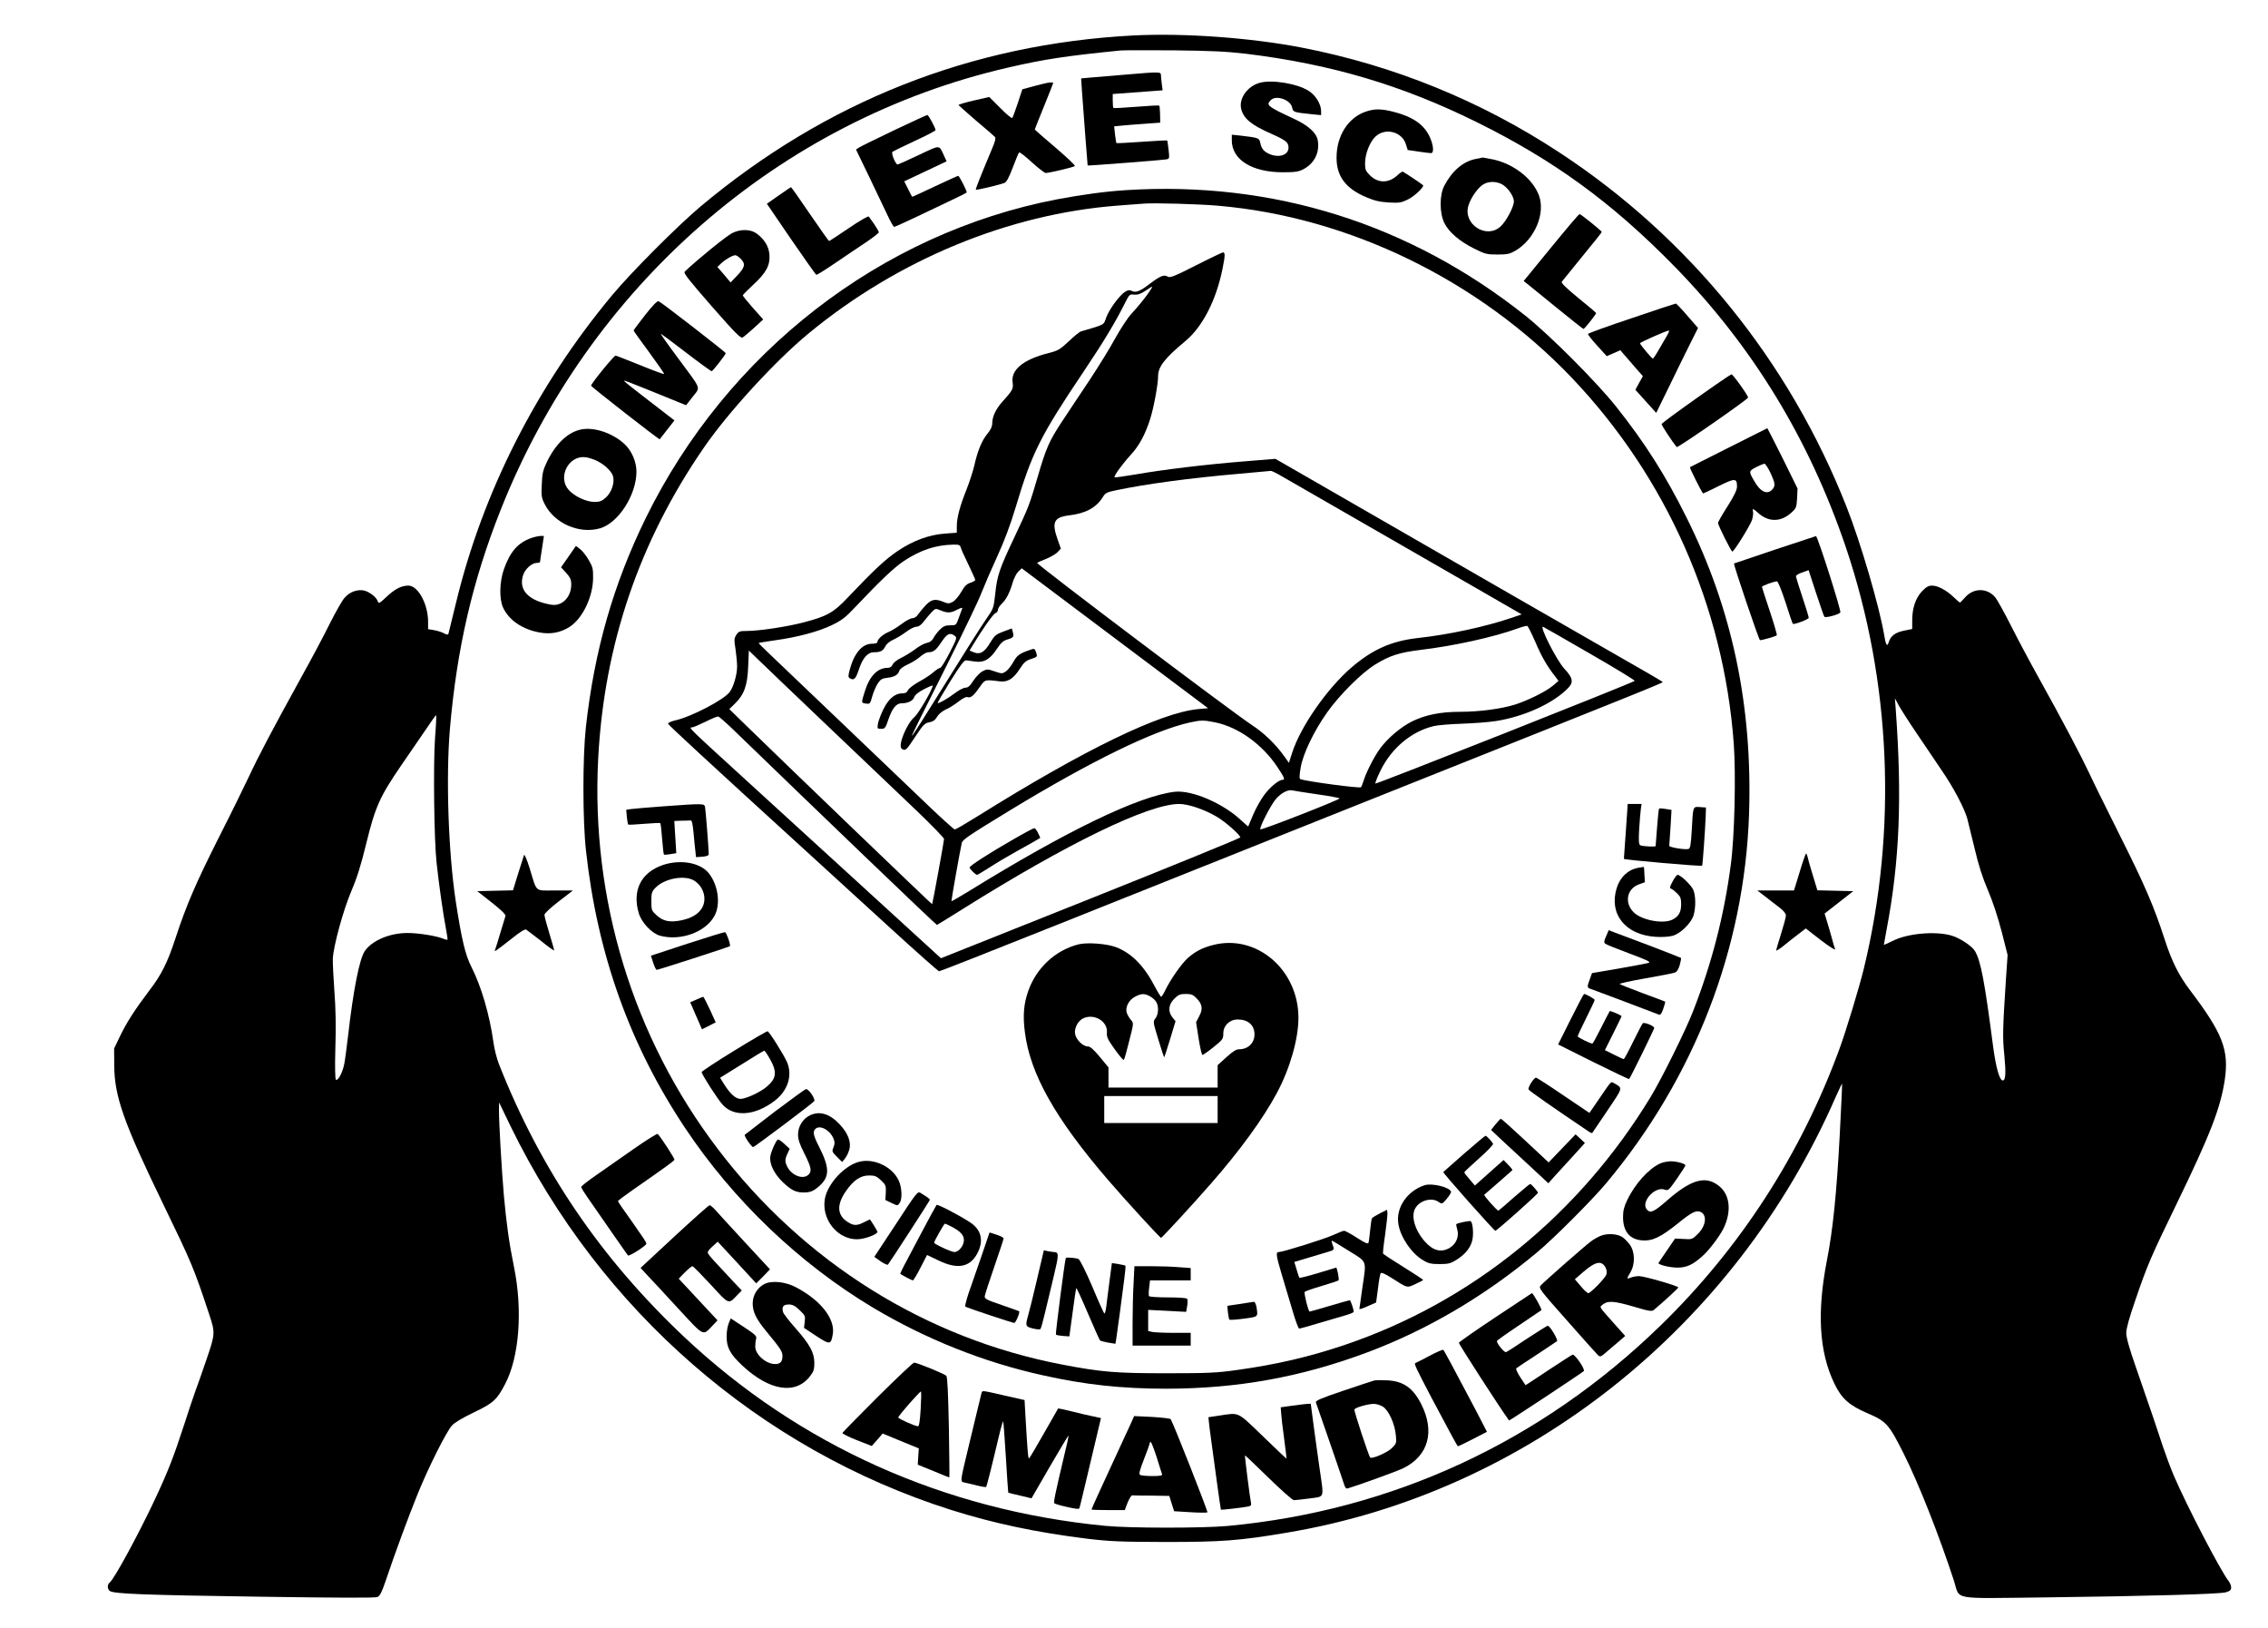
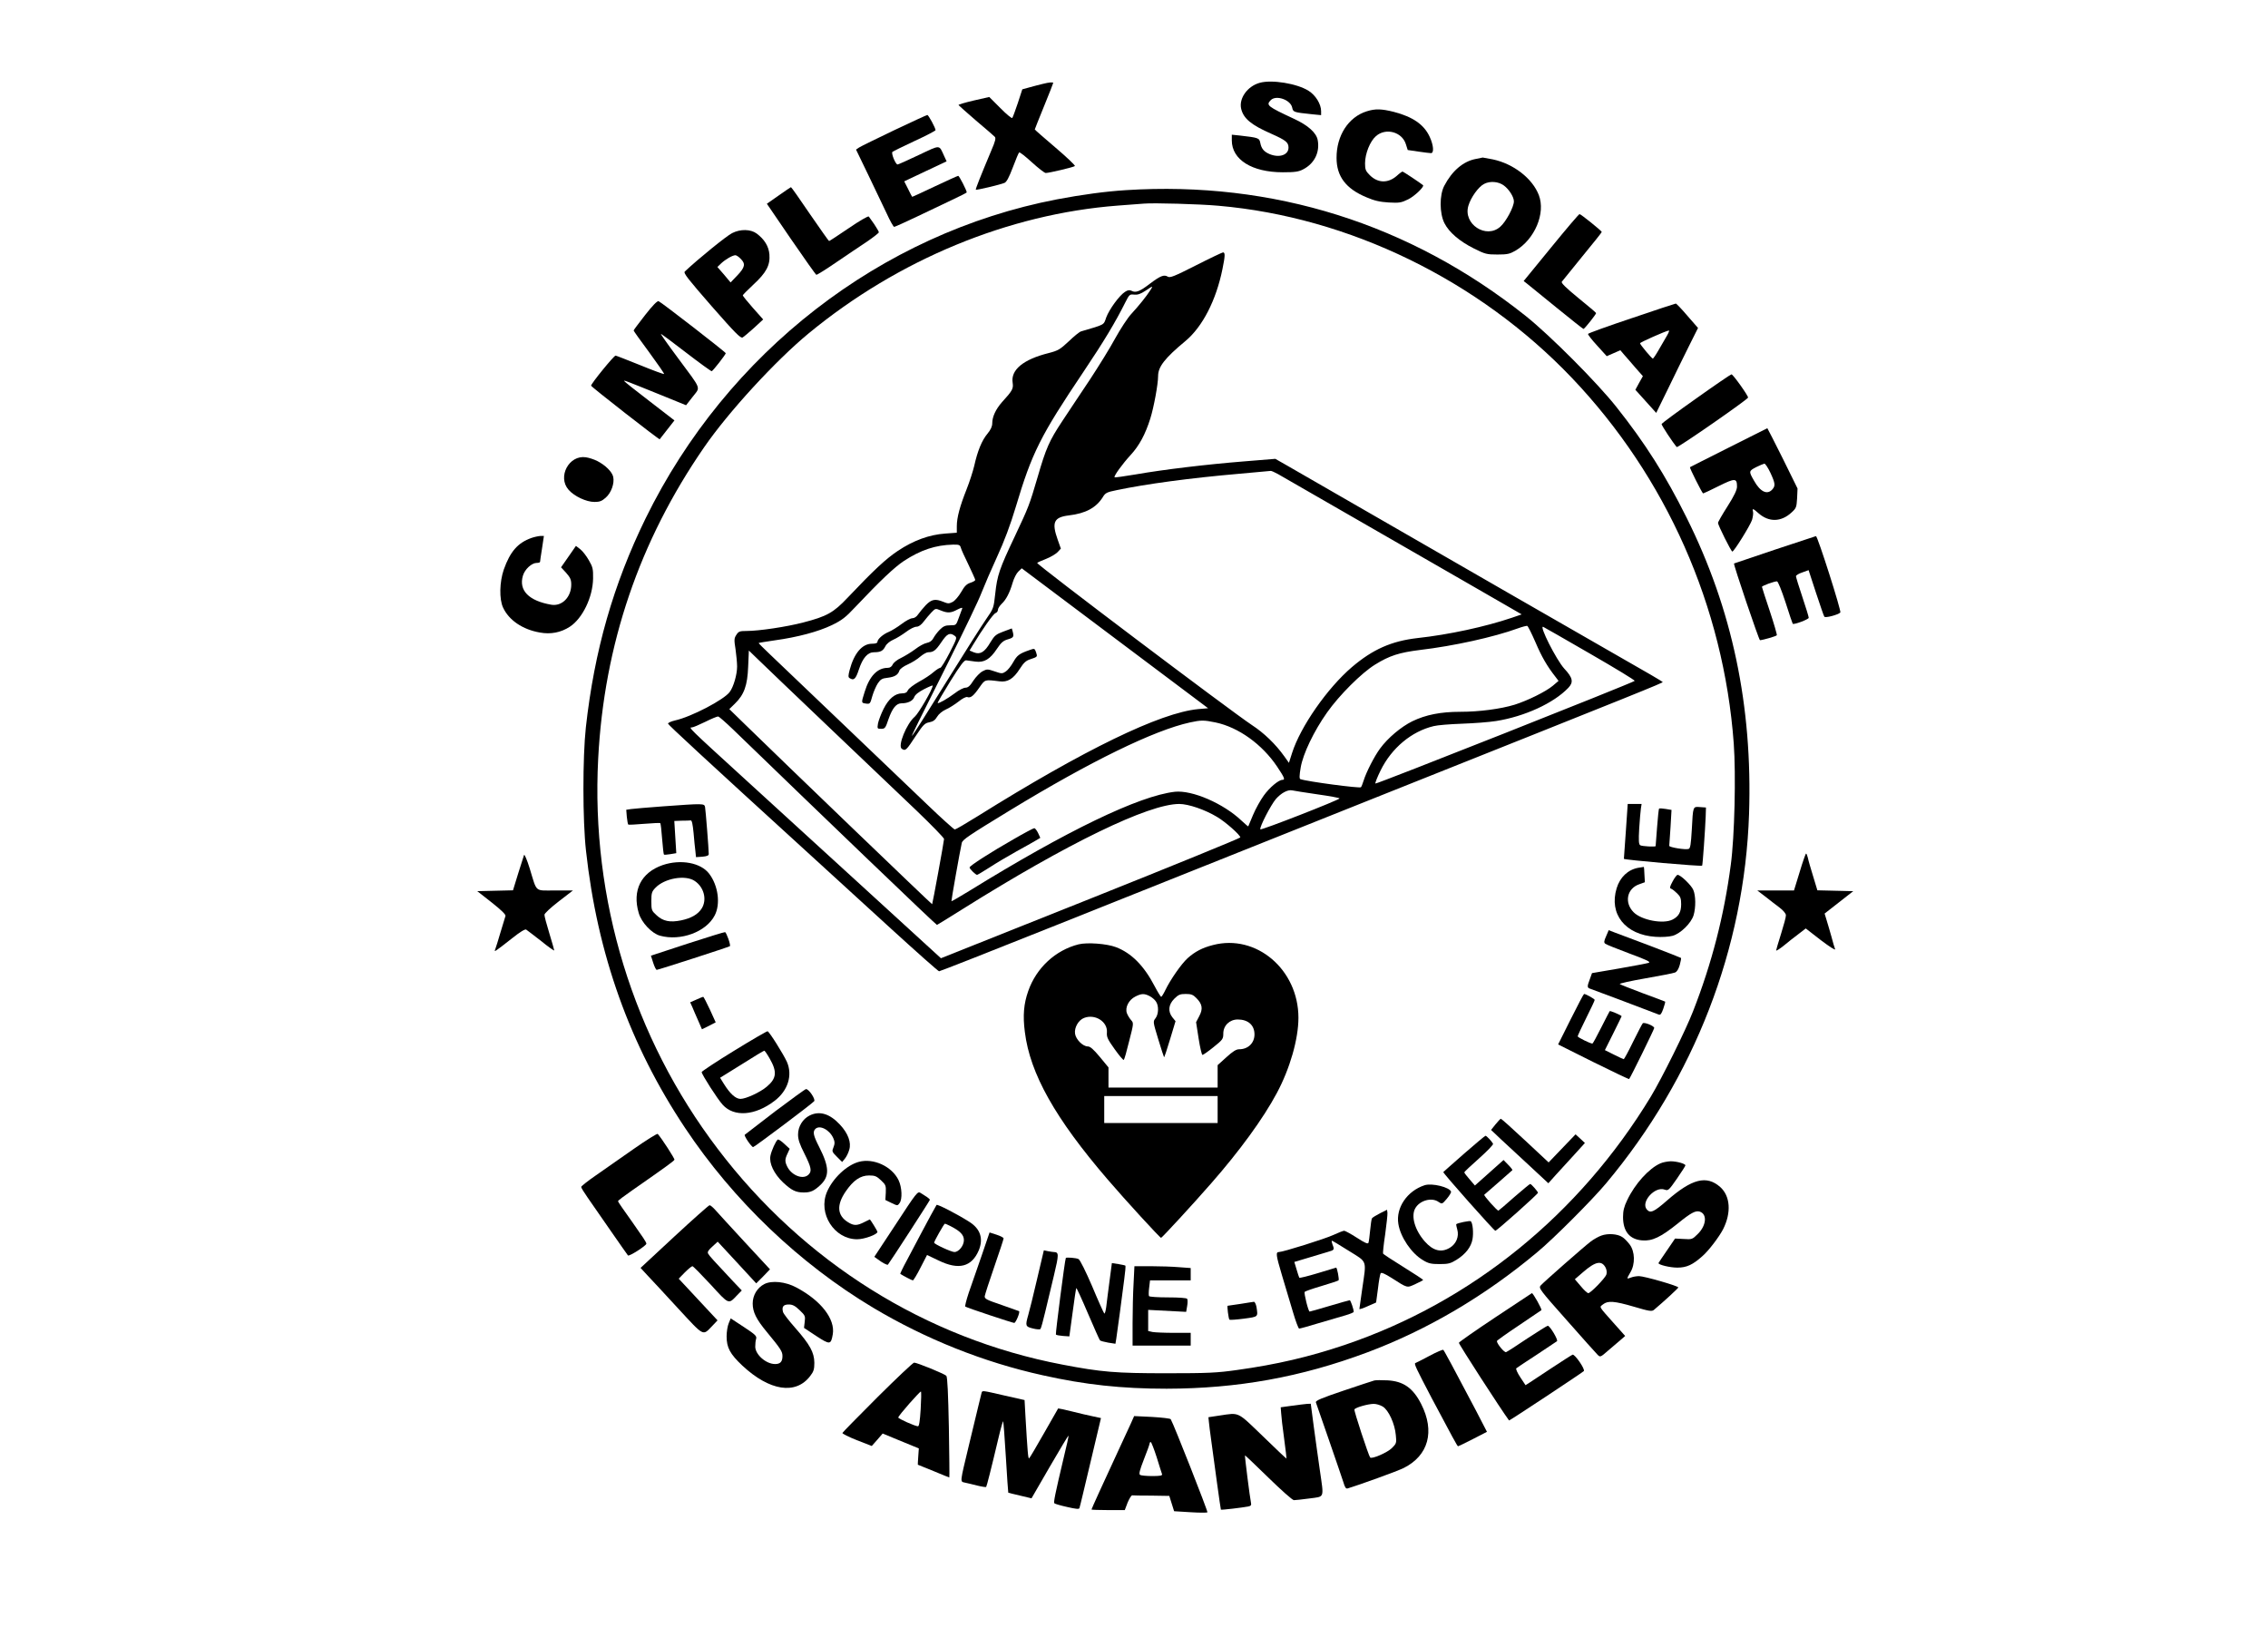
<svg xmlns="http://www.w3.org/2000/svg" version="1.0" width="1600pt" height="1148pt" viewBox="0 0 1600 1148" preserveAspectRatio="xMidYMid meet">
  <g transform="translate(0,1148) scale(0.1,-0.1)" fill="#000000" stroke="none">
-     <path d="M7997 11230 c-1146 -60 -2171 -465 -3057 -1208 -160 -135 -486 -461 -620 -622 -536 -643 -917 -1395 -1105 -2180 -26 -107 -49 -201 -51 -208 -3 -10 -10 -10 -33 2 -16 9 -47 18 -70 22 l-41 7 0 52 c0 125 -71 255 -139 255 -49 0 -96 -24 -155 -80 -49 -46 -55 -49 -61 -31 -9 30 -61 69 -100 77 -47 8 -99 -11 -134 -52 -17 -18 -63 -100 -104 -181 -40 -82 -134 -258 -209 -393 -192 -348 -297 -547 -361 -685 -31 -66 -127 -262 -215 -435 -162 -322 -227 -472 -305 -710 -55 -168 -99 -256 -183 -365 -100 -132 -161 -226 -207 -322 l-42 -88 1 -120 c1 -218 67 -404 349 -985 198 -408 213 -444 321 -770 43 -130 43 -136 -21 -323 -32 -93 -68 -196 -81 -230 -12 -34 -46 -134 -74 -222 -74 -227 -112 -326 -205 -525 -115 -245 -287 -563 -321 -591 -18 -15 -18 -43 0 -59 26 -21 241 -29 1064 -41 550 -8 810 -9 825 -2 17 8 31 35 56 109 68 202 161 454 226 614 74 184 201 438 243 486 17 20 74 54 153 92 140 67 164 89 223 202 99 189 124 517 63 820 -36 176 -54 309 -72 505 -16 181 -35 514 -35 605 l1 55 82 -170 c633 -1297 1757 -2276 3107 -2704 301 -95 599 -158 960 -203 161 -19 232 -22 550 -23 399 0 523 9 860 66 1692 283 3160 1448 3870 3072 24 53 44 96 45 95 2 -2 -6 -163 -16 -358 -22 -416 -49 -677 -90 -885 -72 -369 -56 -648 51 -871 52 -109 106 -156 239 -213 128 -55 147 -76 250 -281 105 -209 248 -570 356 -900 44 -137 -29 -123 630 -116 727 9 1237 23 1287 36 30 9 38 16 38 34 0 13 -8 34 -19 47 -58 75 -295 531 -385 741 -25 59 -59 151 -77 205 -37 113 -88 265 -188 552 -49 139 -71 218 -71 250 0 31 21 108 64 231 84 247 110 306 290 677 240 494 311 679 341 877 31 211 -15 329 -244 631 -80 105 -131 207 -181 363 -74 228 -140 382 -316 732 -95 190 -193 388 -217 441 -52 111 -195 383 -349 659 -60 107 -149 274 -198 371 -49 97 -101 191 -115 207 -56 66 -150 67 -210 1 -19 -21 -36 -39 -38 -39 -2 0 -23 18 -46 40 -52 49 -110 80 -152 80 -24 0 -41 -10 -70 -40 -45 -48 -69 -118 -69 -205 l0 -61 -58 -12 c-61 -12 -94 -37 -107 -79 -11 -39 -21 -25 -33 50 -34 200 -166 652 -265 902 -404 1027 -1110 1899 -2025 2499 -554 364 -1167 614 -1817 740 -360 70 -832 104 -1188 86z m792 -129 c599 -73 1097 -220 1626 -481 549 -271 959 -570 1400 -1021 550 -563 949 -1218 1207 -1979 319 -945 364 -1993 127 -2970 -32 -132 -126 -441 -171 -564 -273 -746 -703 -1410 -1265 -1956 -843 -819 -1891 -1304 -3053 -1412 -175 -16 -697 -16 -865 1 -1135 110 -2155 568 -2965 1329 -590 555 -1016 1181 -1310 1927 -15 38 -33 108 -39 155 -28 197 -85 391 -155 530 -44 87 -69 192 -111 465 -52 343 -70 871 -41 1215 49 566 159 1043 358 1544 625 1578 1966 2748 3578 3119 253 59 414 83 795 121 22 2 191 2 375 1 265 -3 371 -8 509 -24z m4730 -4789 c53 -78 133 -198 179 -265 84 -122 160 -267 181 -342 6 -22 29 -116 51 -208 28 -119 55 -204 94 -295 34 -79 70 -189 97 -292 l42 -165 -12 -175 c-23 -351 -24 -407 -11 -533 12 -124 9 -177 -11 -177 -23 0 -49 92 -69 245 -59 453 -86 597 -127 667 -20 35 -104 91 -163 109 -112 34 -312 17 -416 -36 -35 -17 -64 -30 -64 -29 0 2 9 49 19 106 92 483 110 931 65 1553 l-6 80 27 -50 c15 -27 70 -114 124 -193z m-10450 -38 c-13 -181 -7 -720 11 -879 15 -143 47 -367 65 -459 8 -44 14 -81 12 -83 -3 -2 -17 1 -33 8 -52 20 -174 39 -249 39 -126 0 -251 -53 -302 -128 -38 -58 -81 -276 -118 -602 -9 -74 -20 -161 -26 -192 -12 -62 -44 -122 -59 -113 -6 4 -8 87 -4 228 5 149 2 280 -7 397 -7 96 -12 199 -11 229 4 89 75 348 132 480 38 89 67 180 105 337 63 256 95 326 244 544 55 80 133 193 173 252 39 59 73 106 75 104 2 -2 -1 -75 -8 -162z" />
-     <path d="M7955 10955 c-82 -7 -190 -16 -239 -20 l-89 -8 6 -91 c12 -168 39 -521 40 -523 3 -3 529 38 555 43 22 4 23 7 16 67 -4 34 -8 64 -10 66 -2 2 -82 -2 -179 -9 -96 -7 -177 -11 -179 -9 -2 2 -6 30 -10 61 l-6 57 52 5 c29 3 103 9 163 13 l110 8 -1 58 c-1 32 -3 60 -6 62 -2 3 -75 -1 -161 -8 -87 -7 -160 -11 -162 -8 -3 2 -5 25 -5 51 l0 47 176 13 176 13 -6 45 c-3 25 -6 53 -6 63 0 23 -12 23 -235 4z" />
    <path d="M8887 10896 c-87 -24 -148 -110 -131 -183 16 -69 72 -115 214 -177 101 -45 120 -60 120 -97 0 -52 -64 -74 -133 -46 -40 17 -58 38 -66 79 -7 35 -12 37 -143 52 l-58 6 0 -40 c0 -136 142 -225 360 -225 87 0 112 4 144 21 79 41 118 120 102 206 -9 51 -68 104 -165 149 -191 89 -201 97 -166 133 38 38 140 2 151 -53 7 -32 9 -33 142 -47 l62 -6 0 28 c0 50 -39 113 -89 144 -81 51 -259 80 -344 56z" />
    <path d="M7355 10888 c-22 -5 -63 -16 -92 -24 l-51 -14 -32 -98 c-18 -53 -35 -100 -39 -104 -4 -4 -42 27 -84 70 l-78 78 -110 -25 c-60 -14 -108 -28 -107 -32 2 -3 57 -52 123 -109 66 -56 126 -107 132 -114 10 -9 6 -29 -23 -96 -78 -186 -113 -274 -110 -278 5 -4 170 35 202 48 15 6 32 38 59 109 21 56 41 104 45 106 5 3 45 -29 90 -70 45 -41 89 -75 97 -75 25 0 197 41 206 49 4 4 -58 63 -138 131 -80 68 -145 125 -145 127 0 2 29 75 65 163 36 88 65 162 65 165 0 7 -28 5 -75 -7z" />
    <path d="M9642 10695 c-129 -40 -214 -171 -213 -329 0 -130 66 -217 210 -277 58 -25 95 -33 158 -37 74 -4 88 -2 137 22 45 22 116 90 105 100 -19 16 -139 96 -145 96 -3 0 -22 -13 -40 -30 -62 -54 -134 -52 -191 5 -29 29 -33 40 -33 83 0 68 35 156 77 192 69 61 184 30 211 -57 l13 -41 75 -11 c41 -6 81 -11 89 -11 23 0 18 57 -9 115 -40 87 -119 141 -253 176 -88 22 -131 23 -191 4z" />
    <path d="M6309 10562 c-125 -60 -236 -114 -248 -122 l-22 -15 87 -180 c47 -99 106 -222 130 -272 23 -51 47 -93 52 -93 5 0 76 32 158 71 82 39 195 93 252 120 56 26 102 50 102 52 0 14 -53 117 -60 117 -4 0 -79 -34 -166 -75 -86 -41 -158 -74 -159 -73 -2 2 -15 27 -29 56 l-27 53 150 71 149 70 -17 37 c-38 82 -22 82 -179 8 -78 -37 -145 -67 -150 -67 -14 0 -47 80 -36 89 5 4 75 39 157 77 81 37 147 72 147 76 0 15 -50 108 -58 107 -4 0 -109 -48 -233 -107z" />
    <path d="M10411 10359 c-89 -17 -167 -84 -222 -189 -35 -66 -34 -195 1 -264 33 -65 107 -128 209 -179 78 -39 90 -42 165 -42 70 0 87 4 127 27 136 80 214 264 165 392 -45 117 -178 221 -325 252 -36 7 -68 13 -71 13 -3 -1 -25 -5 -49 -10z m198 -187 c37 -27 71 -81 71 -112 0 -40 -56 -144 -96 -179 -100 -89 -264 19 -225 148 17 58 71 134 111 154 42 22 101 17 139 -11z" />
    <path d="M5493 10101 l-83 -58 170 -249 c94 -137 174 -250 179 -252 5 -1 68 38 142 89 74 50 171 116 217 146 45 31 82 60 82 65 0 5 -15 30 -32 56 -18 25 -36 50 -39 55 -4 5 -67 -31 -141 -82 -74 -50 -136 -91 -139 -91 -3 0 -63 86 -135 190 -71 105 -131 190 -134 190 -3 -1 -42 -27 -87 -59z" />
    <path d="M7943 10139 c-143 -9 -307 -31 -487 -65 -1243 -239 -2327 -1079 -2901 -2249 -228 -466 -362 -933 -422 -1475 -23 -212 -23 -656 1 -870 80 -729 309 -1370 699 -1955 341 -512 807 -957 1327 -1268 369 -220 778 -384 1195 -476 299 -67 559 -95 875 -95 500 1 947 81 1415 256 425 159 831 398 1200 707 116 96 389 370 486 486 623 744 976 1657 1008 2604 25 761 -118 1444 -441 2091 -147 296 -293 526 -495 780 -136 172 -467 504 -640 642 -817 650 -1782 953 -2820 887z m652 -110 c923 -80 1837 -525 2494 -1214 666 -699 1071 -1612 1142 -2578 16 -218 6 -660 -21 -857 -47 -356 -133 -692 -266 -1032 -51 -132 -220 -473 -298 -602 -504 -831 -1263 -1447 -2156 -1750 -255 -86 -483 -139 -763 -178 -141 -20 -205 -23 -497 -23 -359 0 -459 8 -735 61 -965 184 -1826 723 -2432 1522 -597 785 -895 1759 -843 2752 42 804 290 1533 747 2195 172 250 505 612 738 804 631 520 1410 842 2180 901 77 6 160 12 185 14 69 6 391 -3 525 -15z" />
    <path d="M8436 9608 c-154 -78 -182 -89 -198 -79 -26 16 -52 6 -126 -50 -70 -54 -100 -66 -129 -50 -15 7 -26 6 -46 -7 -40 -25 -112 -124 -133 -181 -19 -55 -7 -48 -177 -98 -10 -2 -50 -34 -87 -70 -62 -58 -76 -66 -142 -83 -180 -45 -269 -119 -254 -210 6 -41 -1 -55 -76 -137 -43 -49 -68 -102 -68 -148 0 -23 -11 -46 -34 -74 -39 -46 -70 -122 -93 -226 -9 -38 -33 -113 -54 -166 -47 -118 -69 -199 -69 -260 l0 -46 -82 -6 c-112 -8 -223 -48 -334 -122 -85 -57 -167 -133 -354 -330 -100 -106 -147 -132 -313 -175 -119 -31 -313 -60 -401 -60 -47 0 -56 -3 -71 -27 -16 -24 -17 -35 -6 -102 6 -42 11 -97 11 -122 0 -56 -25 -143 -52 -179 -40 -55 -272 -176 -386 -201 -29 -7 -51 -17 -49 -23 3 -10 267 -254 982 -906 143 -130 408 -373 589 -538 182 -166 335 -302 341 -302 7 0 385 149 841 331 456 182 1477 590 2269 906 1864 743 1995 796 1995 803 -1 3 -132 80 -293 171 -161 92 -512 294 -782 449 -753 434 -1491 859 -1579 909 l-79 45 -221 -18 c-262 -21 -565 -57 -765 -92 -79 -13 -146 -23 -148 -20 -8 7 56 95 114 158 60 65 103 145 138 256 25 80 55 242 55 300 0 65 47 126 193 247 120 100 216 286 261 507 19 93 20 118 4 118 -7 -1 -94 -42 -192 -92z m-321 -175 c-26 -41 -82 -111 -135 -168 -25 -27 -76 -105 -113 -172 -36 -67 -117 -197 -178 -290 -62 -92 -149 -224 -195 -293 -92 -139 -115 -191 -174 -395 -58 -197 -62 -208 -161 -418 -109 -230 -124 -274 -138 -405 -11 -101 -12 -104 -65 -180 -29 -42 -139 -214 -243 -382 -190 -305 -268 -429 -279 -439 -8 -8 42 93 264 535 105 210 207 422 226 473 20 51 69 165 110 254 51 111 93 222 132 352 114 382 173 500 479 955 143 213 224 348 293 486 29 58 32 60 64 56 24 -2 45 5 78 27 56 37 56 37 35 4z m900 -1296 c187 -108 1100 -633 1290 -742 132 -76 283 -163 335 -193 l95 -55 -70 -24 c-186 -63 -444 -119 -665 -143 -183 -21 -315 -79 -463 -205 -173 -148 -363 -420 -422 -606 l-22 -69 -32 45 c-62 87 -144 166 -230 222 -152 101 -1523 1135 -1514 1143 4 4 33 17 64 29 31 12 67 34 80 47 l23 25 -22 62 c-44 123 -28 159 78 172 119 14 193 54 240 129 18 30 28 35 97 49 209 44 521 86 868 116 116 10 215 19 220 20 6 0 28 -10 50 -22z m-2237 -519 c3 -12 27 -66 54 -120 26 -55 48 -103 48 -108 0 -5 -15 -14 -34 -20 -26 -8 -42 -24 -65 -65 -18 -31 -44 -61 -60 -70 -26 -13 -33 -13 -65 0 -58 24 -84 19 -125 -23 -20 -21 -44 -51 -54 -65 -10 -16 -27 -27 -40 -27 -13 0 -47 -18 -77 -41 -29 -22 -70 -47 -89 -55 -42 -17 -81 -52 -81 -71 0 -8 -13 -13 -39 -13 -69 0 -126 -68 -157 -185 -10 -38 -11 -51 -1 -57 31 -20 44 -7 66 60 27 82 62 122 107 122 46 0 63 9 80 42 9 18 32 36 57 47 23 10 63 35 90 55 26 20 58 36 72 36 16 0 33 12 52 37 15 20 40 49 55 65 27 28 28 28 64 13 49 -20 72 -19 118 6 26 13 37 16 34 7 -3 -7 -14 -37 -24 -65 -19 -53 -19 -53 -61 -53 -33 0 -48 -6 -73 -31 -17 -17 -37 -44 -45 -59 -9 -18 -25 -30 -46 -34 -18 -3 -55 -23 -83 -45 -28 -21 -73 -48 -99 -61 -27 -12 -53 -33 -59 -46 -7 -16 -20 -24 -35 -24 -73 0 -129 -58 -163 -169 -25 -80 -25 -78 9 -83 28 -4 30 -2 45 53 9 31 27 72 39 90 19 28 30 35 69 39 50 6 74 21 83 51 4 11 29 30 59 43 29 13 68 37 88 55 20 17 45 31 56 31 37 0 53 12 93 71 41 61 60 70 94 45 18 -13 16 -18 -36 -120 -30 -58 -59 -106 -66 -106 -7 0 -28 -14 -47 -30 -19 -17 -65 -48 -103 -68 -37 -21 -72 -47 -78 -60 -7 -16 -18 -22 -41 -22 -50 0 -95 -38 -131 -110 -18 -36 -35 -82 -39 -102 -6 -37 -5 -38 22 -38 27 0 31 5 52 68 28 79 55 112 93 112 44 0 79 17 89 44 6 17 31 36 70 56 33 17 60 28 60 25 0 -25 -99 -195 -126 -219 -58 -48 -123 -208 -92 -227 26 -17 31 -12 100 93 51 77 62 88 94 94 26 5 41 15 55 39 11 19 37 40 61 51 24 10 64 36 90 56 27 22 53 35 62 32 23 -9 44 8 85 67 41 58 36 57 141 44 59 -8 99 17 145 89 26 41 43 57 72 66 53 18 53 17 42 50 -10 28 -11 28 -47 15 -72 -25 -87 -37 -114 -85 -15 -27 -39 -57 -53 -66 -24 -16 -29 -16 -78 1 -50 17 -55 17 -85 1 -18 -9 -47 -39 -65 -66 -23 -37 -38 -50 -56 -50 -13 0 -47 -17 -75 -39 -52 -39 -115 -75 -121 -69 -2 2 38 71 89 153 71 114 98 150 112 148 10 -1 40 -5 66 -9 61 -8 102 16 151 90 29 44 45 58 77 67 41 12 44 18 34 56 l-6 21 -59 -22 c-52 -19 -63 -28 -92 -76 -41 -70 -72 -88 -116 -71 l-31 13 23 38 c66 110 144 221 160 226 9 3 17 13 17 23 0 10 12 28 26 42 32 30 57 78 78 150 9 31 27 66 40 78 l24 23 658 -494 657 -493 -70 -6 c-267 -25 -805 -286 -1557 -756 -82 -51 -154 -93 -160 -93 -6 0 -95 80 -197 178 -102 97 -374 357 -604 577 -231 220 -456 435 -502 479 -46 43 -82 80 -81 81 2 2 53 10 114 19 160 22 306 61 402 107 70 34 97 54 165 127 178 188 275 280 344 326 118 77 222 112 346 115 42 1 50 -2 55 -21z m4054 -667 c44 -103 82 -169 141 -244 l22 -29 -40 -34 c-50 -42 -178 -105 -270 -134 -98 -30 -250 -50 -383 -50 -139 0 -244 -21 -339 -67 -79 -39 -172 -117 -227 -192 -40 -54 -97 -165 -116 -226 -7 -22 -15 -43 -19 -47 -8 -9 -379 40 -427 57 -8 2 -8 25 2 82 16 96 93 257 186 388 85 121 244 280 339 338 101 63 171 85 316 103 237 28 520 90 693 153 30 11 59 18 64 17 5 -1 31 -53 58 -115z m385 -81 c177 -102 319 -188 315 -192 -14 -14 -1823 -730 -1829 -724 -3 3 13 45 37 93 77 157 218 275 374 312 26 7 116 14 200 17 83 3 192 11 241 19 201 32 406 126 509 234 38 40 32 71 -29 136 -56 62 -180 307 -148 294 5 -2 154 -87 330 -189z m-5377 -511 c239 -228 522 -497 628 -598 105 -101 192 -190 192 -198 0 -15 -81 -457 -84 -460 -2 -3 -1059 1013 -1316 1264 l-115 112 39 38 c66 64 89 129 94 261 l5 114 61 -59 c33 -33 257 -246 496 -474z m-668 -24 c635 -614 1433 -1380 1438 -1378 3 1 84 51 180 111 741 465 1313 742 1529 742 65 0 182 -40 268 -92 59 -35 163 -127 163 -144 0 -5 -475 -199 -1056 -431 l-1056 -421 -581 531 c-320 292 -683 624 -807 737 -398 363 -394 360 -368 360 8 0 50 18 93 39 44 22 85 39 92 38 6 -1 54 -43 105 -92z m3403 50 c162 -34 329 -154 435 -312 52 -78 58 -93 37 -93 -26 0 -90 -53 -131 -110 -24 -33 -58 -94 -76 -137 -18 -43 -33 -79 -34 -81 -2 -1 -22 17 -46 39 -129 123 -350 218 -472 205 -253 -29 -763 -275 -1448 -698 -68 -42 -126 -75 -128 -74 -2 3 59 349 73 411 5 23 46 51 340 230 568 346 1018 565 1270 620 79 17 97 17 180 0z m718 -507 c86 -12 157 -25 157 -29 0 -10 -555 -227 -559 -218 -6 17 75 173 110 214 37 42 83 67 114 61 11 -3 91 -15 178 -28z" />
    <path d="M7150 5561 c-160 -91 -310 -187 -310 -199 0 -10 43 -52 53 -52 3 0 44 24 89 53 46 30 130 80 188 112 58 32 119 66 137 77 l32 19 -16 35 c-9 18 -21 34 -27 33 -6 0 -72 -35 -146 -78z" />
    <path d="M4675 5793 c-104 -8 -205 -16 -224 -19 l-33 -5 4 -50 c3 -27 7 -51 10 -54 2 -3 53 0 113 5 60 5 111 7 113 5 3 -3 9 -53 13 -111 5 -59 10 -109 13 -111 2 -2 22 -1 45 3 l42 7 -7 113 -7 114 52 2 c28 0 57 1 64 2 8 1 14 -27 20 -89 4 -49 10 -108 13 -130 l4 -40 45 3 c32 3 45 8 45 19 0 34 -22 310 -26 331 -5 26 -9 26 -299 5z" />
    <path d="M11470 5620 c-7 -104 -14 -193 -14 -197 -1 -7 545 -55 552 -48 4 4 21 249 25 345 l2 65 -42 3 c-51 4 -49 8 -58 -161 -6 -99 -10 -130 -22 -134 -21 -8 -138 11 -137 22 1 6 5 65 9 131 l7 122 -42 7 c-23 4 -43 5 -46 2 -2 -2 -9 -62 -14 -133 -5 -71 -10 -130 -10 -131 0 -7 -97 -2 -109 6 -10 7 -12 31 -7 117 4 60 9 124 12 142 l5 32 -49 0 -49 0 -13 -190z" />
    <path d="M4675 5379 c-153 -53 -216 -179 -169 -338 19 -67 92 -144 150 -160 145 -40 326 26 386 143 42 80 25 210 -39 294 -59 78 -201 104 -328 61z m226 -112 c65 -43 88 -131 50 -193 -26 -42 -74 -70 -146 -85 -79 -16 -128 -6 -173 36 -35 32 -37 36 -37 99 0 58 3 68 29 95 64 67 211 93 277 48z" />
    <path d="M11558 5360 c-73 -13 -129 -66 -153 -144 -56 -183 61 -329 274 -343 44 -3 94 0 120 7 56 15 132 89 149 146 16 55 15 137 -2 177 -13 33 -90 107 -111 107 -6 0 -22 -21 -35 -46 -21 -39 -23 -48 -10 -52 8 -3 27 -18 42 -33 23 -22 28 -36 28 -76 0 -55 -17 -86 -60 -108 -65 -34 -219 -5 -275 51 -68 68 -48 168 40 198 l39 14 -3 53 c-1 30 -3 54 -4 55 -1 0 -18 -3 -39 -6z" />
    <path d="M11331 4878 c-16 -36 -17 -45 -6 -54 8 -6 85 -37 171 -69 129 -48 153 -60 133 -66 -13 -4 -108 -22 -211 -40 l-187 -32 -15 -42 c-20 -52 -20 -61 2 -68 13 -4 391 -146 483 -182 13 -5 20 4 33 41 9 26 15 48 13 50 -1 1 -72 28 -157 59 -85 32 -159 61 -163 65 -4 4 77 22 180 40 103 18 197 36 209 41 14 5 25 23 34 53 7 26 11 48 9 50 -2 2 -101 41 -219 86 -118 44 -232 87 -253 95 l-38 15 -18 -42z" />
    <path d="M4848 4824 l-256 -84 16 -50 c9 -28 20 -50 25 -50 11 0 509 161 516 167 8 6 -24 96 -34 99 -6 1 -125 -36 -267 -82z" />
    <path d="M7609 4820 c-163 -41 -298 -166 -355 -329 -32 -90 -39 -174 -24 -289 36 -294 215 -611 583 -1039 125 -146 370 -413 378 -413 6 0 224 236 354 385 200 228 367 457 462 635 93 173 153 382 153 532 0 340 -297 593 -603 513 -75 -19 -128 -47 -179 -93 -43 -39 -121 -150 -158 -227 -12 -25 -25 -45 -28 -45 -4 0 -25 34 -47 76 -75 144 -164 233 -272 274 -65 25 -204 35 -264 20z m501 -365 c16 -8 36 -25 44 -37 22 -30 20 -90 -2 -119 -19 -24 -18 -26 19 -148 21 -68 39 -125 41 -127 2 -2 21 55 42 125 l39 129 -22 27 c-33 42 -28 90 13 131 29 29 41 34 81 34 38 0 52 -5 75 -29 42 -42 48 -76 20 -128 l-22 -42 18 -116 c10 -63 22 -115 27 -115 5 0 41 25 78 55 65 52 69 58 69 96 0 56 44 99 102 99 73 0 118 -40 118 -105 0 -61 -45 -105 -108 -105 -21 0 -45 -15 -90 -56 l-62 -56 0 -79 0 -79 -385 0 -385 0 0 71 0 71 -61 74 c-45 54 -68 74 -85 74 -35 0 -84 49 -90 90 -6 43 24 96 64 111 77 30 166 -26 161 -101 -3 -34 5 -50 55 -120 32 -45 61 -79 64 -75 4 3 21 63 38 133 32 124 32 127 14 147 -10 11 -24 33 -30 49 -15 40 13 95 60 118 43 22 63 22 100 3z m480 -800 l0 -95 -400 0 -400 0 0 95 0 95 400 0 400 0 0 -95z" />
    <path d="M11081 4292 l-89 -178 248 -124 c137 -68 251 -122 253 -120 10 11 177 351 177 360 0 15 -71 43 -81 33 -4 -4 -35 -63 -68 -130 -33 -68 -63 -123 -66 -123 -2 0 -34 14 -69 32 l-64 32 59 118 c32 65 59 119 59 121 0 6 -80 40 -84 36 -2 -2 -29 -55 -60 -116 -31 -62 -59 -113 -62 -113 -15 0 -104 44 -104 51 0 5 27 63 60 129 33 66 60 123 60 128 0 7 -62 42 -75 42 -3 0 -45 -80 -94 -178z" />
    <path d="M4912 4430 l-43 -19 15 -33 c7 -18 26 -61 41 -95 l27 -62 49 24 48 25 -41 90 c-23 49 -44 90 -47 90 -3 0 -25 -9 -49 -20z" />
    <path d="M5178 4069 c-126 -77 -228 -145 -228 -150 0 -16 112 -191 148 -230 80 -89 229 -78 366 27 95 72 129 181 87 276 -26 56 -123 211 -136 215 -5 1 -112 -61 -237 -138z m251 -53 c55 -95 50 -142 -21 -201 -45 -38 -146 -85 -184 -85 -34 0 -74 36 -118 107 l-26 42 153 95 c83 53 155 96 159 96 3 0 20 -24 37 -54z" />
-     <path d="M10802 3844 c-13 -20 -21 -41 -19 -47 4 -10 172 -127 432 -302 8 -5 16 -7 18 -5 2 3 50 74 107 158 112 167 110 156 46 193 -22 13 -16 19 -103 -108 l-70 -102 -184 124 c-101 69 -188 125 -194 125 -5 0 -20 -16 -33 -36z" />
    <path d="M5467 3641 c-114 -87 -210 -161 -213 -164 -7 -7 47 -86 59 -87 9 0 419 308 431 324 10 15 -39 87 -58 85 -6 0 -104 -72 -219 -158z" />
    <path d="M5712 3613 c-49 -24 -82 -78 -82 -134 0 -36 11 -68 45 -135 48 -96 54 -124 29 -148 -37 -37 -117 -8 -149 54 -19 37 -19 54 1 95 l15 33 -38 35 c-21 20 -41 33 -46 30 -13 -8 -45 -78 -52 -115 -10 -53 25 -126 90 -188 61 -56 89 -70 146 -70 48 0 72 11 117 53 65 62 63 126 -9 268 -41 80 -47 107 -27 127 31 31 103 -7 128 -68 10 -24 10 -36 0 -61 -12 -29 -11 -32 24 -67 l37 -37 19 23 c11 13 25 41 31 63 16 51 -8 116 -65 177 -71 77 -144 100 -214 65z" />
    <path d="M10550 3550 l-31 -39 73 -69 c40 -37 131 -122 202 -187 l129 -120 51 57 c28 31 86 94 129 141 l78 86 -33 31 -33 30 -95 -99 -95 -99 -165 154 c-91 85 -168 154 -172 154 -3 0 -20 -18 -38 -40z" />
    <path d="M10329 3344 c-79 -70 -146 -128 -147 -130 -6 -4 358 -414 367 -414 11 0 301 259 301 268 -1 9 -47 62 -55 62 -4 0 -54 -42 -112 -92 -57 -51 -108 -94 -112 -96 -8 -3 -106 107 -100 112 2 1 47 40 99 86 52 46 97 85 99 87 3 2 -10 19 -29 38 l-33 34 -101 -90 -101 -90 -37 43 c-21 24 -38 46 -38 50 0 3 47 48 105 99 57 51 102 97 98 103 -10 18 -46 56 -53 56 -4 0 -72 -57 -151 -126z" />
    <path d="M6059 3286 c-86 -23 -184 -116 -225 -212 -65 -152 51 -334 213 -334 51 0 143 34 143 52 0 7 -50 88 -54 88 -1 0 -19 -9 -41 -20 -49 -25 -72 -25 -112 0 -77 47 -83 121 -17 217 54 79 104 113 165 113 41 0 53 -5 84 -34 34 -32 36 -38 34 -87 l-3 -52 43 -21 c42 -20 43 -21 57 -1 21 28 17 112 -7 162 -47 97 -177 157 -280 129z" />
    <path d="M10050 3121 c-123 -40 -204 -159 -185 -273 15 -94 93 -208 173 -255 39 -24 59 -28 118 -28 61 0 77 4 119 30 64 40 103 90 113 145 8 45 2 114 -12 127 -5 6 -94 -12 -103 -21 -1 -1 2 -19 8 -39 13 -48 -8 -100 -53 -127 -60 -36 -118 -22 -177 45 -70 80 -98 178 -67 233 31 56 117 80 165 45 24 -16 25 -16 58 23 18 21 31 44 30 49 -9 32 -135 63 -187 46z" />
    <path d="M6321 2848 l-153 -232 24 -17 c31 -24 67 -43 72 -38 15 18 296 452 296 457 0 4 -10 13 -22 21 -13 8 -32 20 -44 28 -20 13 -28 3 -173 -219z" />
    <path d="M6607 2982 c-12 -19 -59 -107 -107 -197 -29 -55 -75 -142 -102 -193 -28 -51 -48 -94 -47 -96 18 -12 82 -46 89 -46 4 0 29 40 54 90 l46 89 82 -39 c142 -69 233 -45 283 72 34 83 11 152 -67 201 -88 56 -227 127 -231 119z m96 -148 c71 -36 97 -63 97 -100 0 -39 -36 -84 -67 -84 -22 0 -143 56 -143 66 0 10 70 134 76 134 3 0 19 -7 37 -16z" />
    <path d="M9735 2923 c-27 -14 -53 -30 -56 -35 -4 -6 -9 -43 -13 -84 -4 -41 -9 -81 -12 -89 -4 -10 -25 -1 -82 36 -42 27 -83 49 -89 49 -7 0 -41 -13 -75 -29 -57 -27 -357 -121 -385 -121 -24 0 -22 -20 20 -161 24 -79 59 -197 78 -261 19 -65 39 -118 44 -118 6 0 69 17 140 39 72 21 156 46 188 55 31 9 57 20 57 24 0 19 -22 82 -28 82 -4 0 -68 -18 -142 -40 -74 -22 -137 -40 -141 -40 -9 0 -41 129 -35 139 3 4 56 23 118 41 62 18 117 37 121 40 6 6 -10 90 -17 90 -1 0 -58 -18 -129 -39 -70 -21 -129 -36 -131 -32 -2 3 -11 30 -19 58 l-16 53 97 29 c53 16 116 35 140 42 46 13 47 15 32 53 -5 14 -7 26 -4 26 3 0 57 -32 120 -72 133 -83 124 -60 94 -268 -11 -74 -20 -138 -20 -142 0 -3 27 5 59 20 l59 26 13 97 c6 54 15 103 19 109 5 8 30 -3 76 -32 116 -74 108 -72 169 -44 30 14 55 27 55 29 0 3 -63 44 -140 92 -77 48 -142 90 -143 94 -2 3 4 65 15 136 10 72 17 140 16 152 l-3 21 -50 -25z" />
    <path d="M6924 2621 c-32 -91 -72 -208 -90 -259 -17 -51 -28 -95 -24 -97 14 -9 333 -115 345 -115 11 0 43 77 34 83 -2 1 -58 21 -124 44 -106 36 -120 43 -118 62 2 12 32 106 68 209 36 104 65 192 65 198 0 6 -22 17 -49 26 l-50 16 -57 -167z" />
    <path d="M7316 2458 c-26 -112 -54 -225 -62 -252 -22 -77 -20 -82 32 -95 26 -7 50 -8 54 -4 4 4 19 58 33 118 15 61 43 177 62 259 36 151 36 165 -1 166 -6 0 -25 3 -41 6 l-29 6 -48 -204z" />
    <path d="M7519 2608 c-7 -14 -74 -535 -70 -540 3 -4 26 -8 51 -10 l44 -3 23 169 c12 93 24 170 26 172 2 2 39 -78 82 -179 43 -100 81 -186 85 -190 4 -4 30 -11 58 -16 l51 -8 6 36 c3 20 14 101 25 181 10 80 24 187 31 237 7 51 11 95 8 97 -2 2 -24 7 -49 11 l-46 7 -17 -129 c-9 -70 -20 -152 -23 -181 -4 -29 -10 -50 -14 -45 -4 4 -43 90 -85 191 -45 105 -86 187 -96 192 -15 9 -87 14 -90 8z" />
    <path d="M7997 2428 c-4 -66 -7 -192 -7 -280 l0 -158 205 0 205 0 0 45 0 45 -119 0 c-65 0 -133 3 -150 6 l-31 7 0 74 0 75 134 -7 134 -7 7 41 c4 22 4 45 0 51 -4 6 -57 10 -135 10 -71 0 -131 4 -134 9 -3 4 -3 31 1 60 l6 51 143 0 144 0 0 44 0 43 -82 6 c-46 4 -135 7 -199 7 l-116 0 -6 -122z" />
    <path d="M8750 2284 c-47 -7 -87 -13 -89 -13 -6 -1 6 -91 12 -98 4 -3 49 0 102 7 104 14 100 11 89 83 -4 20 -12 36 -18 36 -6 -1 -49 -7 -96 -15z" />
    <path d="M10942 9734 l-193 -236 23 -18 c13 -10 106 -86 208 -169 102 -83 188 -151 191 -151 7 0 89 103 89 112 0 3 -57 51 -126 107 -87 71 -122 106 -116 114 5 7 70 87 145 179 76 92 137 169 137 172 0 7 -147 126 -157 126 -5 0 -95 -106 -201 -236z" />
    <path d="M5165 9836 c-39 -19 -241 -183 -334 -271 -11 -11 22 -52 189 -244 165 -188 205 -229 219 -221 9 5 45 36 81 68 l64 59 -72 81 c-40 45 -72 85 -72 89 0 3 33 37 74 75 92 85 120 137 114 214 -5 57 -35 106 -90 147 -42 31 -114 33 -173 3z m60 -181 c36 -35 31 -60 -23 -117 l-48 -50 -46 55 -47 54 27 26 c30 28 80 57 100 57 7 0 24 -11 37 -25z" />
    <path d="M4551 9258 c-44 -57 -81 -105 -81 -109 0 -3 49 -72 110 -154 60 -82 108 -151 105 -153 -2 -2 -77 25 -167 62 -90 36 -168 67 -175 68 -10 3 -173 -197 -173 -212 0 -8 481 -383 484 -378 1 2 25 32 53 68 l51 65 -175 135 c-96 73 -177 138 -179 142 -6 9 7 4 259 -98 l177 -72 47 60 c55 72 67 42 -105 274 -68 91 -122 168 -120 169 2 2 81 -57 177 -131 96 -74 178 -133 182 -132 10 4 99 118 99 127 -1 8 -455 360 -474 367 -9 3 -42 -30 -95 -98z" />
    <path d="M11511 9236 c-168 -56 -306 -106 -308 -111 -1 -6 28 -43 65 -83 l67 -74 48 21 48 21 28 -33 c16 -17 51 -59 79 -91 l52 -59 -27 -48 -26 -48 74 -82 73 -81 80 163 c43 90 110 225 147 300 l68 136 -75 86 c-41 48 -78 87 -82 86 -4 0 -144 -46 -311 -103z m249 -123 c-12 -21 -39 -66 -58 -100 -20 -35 -39 -63 -42 -62 -8 1 -90 99 -90 108 0 7 181 87 203 90 5 1 -1 -16 -13 -36z" />
    <path d="M11965 8669 c-132 -93 -241 -174 -243 -179 -3 -7 81 -134 107 -163 7 -7 500 335 503 349 3 11 -106 164 -117 164 -5 0 -118 -77 -250 -171z" />
-     <path d="M4099 8451 c-93 -19 -179 -101 -241 -229 -27 -57 -33 -81 -36 -158 -4 -81 -2 -95 21 -140 69 -136 244 -212 390 -170 129 37 256 235 257 398 0 72 -33 149 -86 198 -83 76 -213 120 -305 101z m114 -222 c57 -29 105 -76 113 -112 10 -46 -14 -113 -53 -147 -27 -24 -43 -30 -79 -30 -58 0 -143 40 -183 86 -80 91 3 247 122 229 22 -3 58 -15 80 -26z" />
+     <path d="M4099 8451 z m114 -222 c57 -29 105 -76 113 -112 10 -46 -14 -113 -53 -147 -27 -24 -43 -30 -79 -30 -58 0 -143 40 -183 86 -80 91 3 247 122 229 22 -3 58 -15 80 -26z" />
    <path d="M12195 8323 c-148 -74 -271 -137 -273 -138 -4 -4 87 -185 93 -185 3 0 52 23 110 52 115 57 129 57 129 -4 0 -23 -20 -65 -67 -139 -37 -58 -67 -110 -67 -117 0 -16 93 -202 101 -202 12 0 126 184 139 223 6 21 10 47 7 58 -7 26 0 24 39 -11 73 -64 159 -62 232 5 34 31 36 37 40 101 l3 69 -105 213 c-58 116 -107 212 -108 212 -2 -1 -124 -62 -273 -137z m295 -178 c34 -74 36 -91 13 -117 -36 -40 -85 -17 -129 62 -38 66 -37 68 14 95 26 13 53 24 59 25 7 0 26 -29 43 -65z" />
    <path d="M3749 7686 c-96 -34 -150 -96 -195 -223 -30 -87 -33 -208 -5 -268 41 -89 138 -155 260 -176 76 -14 148 0 211 41 89 58 162 208 164 340 1 67 -2 81 -30 129 -17 30 -44 65 -61 78 l-30 23 -52 -75 -53 -76 36 -39 c29 -33 36 -48 36 -83 0 -88 -65 -154 -140 -142 -159 27 -232 101 -201 205 13 45 62 90 97 90 13 0 24 3 24 8 0 4 6 46 14 95 l13 87 -26 0 c-14 -1 -42 -7 -62 -14z" />
    <path d="M12520 7603 c-157 -53 -286 -96 -287 -97 -6 -5 176 -541 183 -541 21 1 115 28 119 35 2 4 -20 81 -50 171 -30 90 -55 166 -55 170 0 8 86 39 106 39 7 0 32 -62 60 -147 26 -82 49 -150 51 -152 7 -9 113 31 113 42 0 7 -20 73 -45 147 -25 74 -45 140 -45 146 0 7 20 19 45 27 l44 16 52 -159 c29 -87 55 -164 59 -169 6 -11 94 12 113 29 9 8 -161 541 -172 539 -3 -1 -134 -44 -291 -96z" />
    <path d="M3697 5450 c-3 -8 -22 -68 -42 -132 l-36 -117 -126 -3 -126 -3 102 -80 c67 -53 100 -85 97 -95 -3 -8 -18 -60 -35 -115 -16 -55 -33 -109 -37 -119 -9 -23 -10 -24 119 77 55 44 91 66 99 61 7 -5 55 -41 106 -81 50 -41 92 -70 92 -66 0 4 -16 59 -35 122 -19 62 -35 121 -34 130 0 9 45 51 101 94 l100 77 -126 0 c-147 0 -126 -18 -179 155 -19 61 -37 103 -40 95z" />
    <path d="M12696 5330 l-40 -130 -130 0 -129 0 55 -42 c30 -24 76 -59 101 -78 28 -21 46 -43 46 -55 1 -11 -15 -69 -34 -130 -19 -60 -35 -114 -35 -118 0 -5 24 10 53 33 28 24 75 60 104 82 l52 40 107 -83 c61 -46 104 -74 100 -63 -4 10 -16 50 -26 89 -11 38 -26 91 -34 116 l-14 46 101 79 101 79 -126 3 -127 3 -30 99 c-17 55 -34 113 -37 130 -4 16 -9 30 -13 30 -3 0 -24 -59 -45 -130z" />
    <path d="M4469 3376 c-90 -63 -210 -147 -266 -186 -57 -39 -103 -76 -103 -81 0 -6 21 -40 47 -77 26 -37 98 -141 161 -232 63 -91 118 -169 122 -174 8 -9 130 69 130 83 0 5 -10 23 -23 42 -35 51 -117 169 -149 213 -15 21 -28 42 -28 45 0 4 45 38 100 76 234 163 295 207 298 216 3 7 -90 151 -118 182 -4 4 -81 -44 -171 -107z" />
    <path d="M11713 3275 c-80 -35 -180 -145 -234 -260 -22 -45 -29 -75 -29 -118 0 -101 46 -158 135 -165 71 -6 131 23 251 119 93 76 126 93 155 84 54 -17 47 -97 -12 -156 -40 -40 -42 -41 -102 -37 l-60 3 -58 -85 c-32 -47 -59 -86 -59 -88 -1 -12 81 -32 133 -32 66 0 109 20 178 82 43 37 117 135 145 189 59 117 51 234 -21 298 -96 84 -199 58 -375 -96 -94 -82 -118 -92 -143 -62 -43 53 59 165 127 139 24 -9 29 -5 86 77 33 48 60 90 60 94 0 12 -61 29 -104 29 -23 -1 -56 -7 -73 -15z" />
    <path d="M4757 2759 l-238 -221 48 -52 c27 -28 124 -133 216 -233 187 -202 173 -195 241 -125 l38 40 -137 147 -137 147 43 44 c24 24 48 44 54 44 5 0 63 -59 129 -130 130 -142 124 -140 185 -76 l34 35 -60 63 c-140 149 -168 180 -177 196 -7 12 0 24 29 50 l38 35 41 -44 c23 -24 84 -90 136 -147 l95 -103 49 49 48 50 -179 193 c-99 107 -192 209 -208 227 -15 17 -33 32 -39 32 -6 0 -118 -100 -249 -221z" />
    <path d="M11297 2766 c-20 -7 -54 -26 -75 -42 -45 -34 -330 -284 -353 -310 -16 -18 -7 -30 183 -244 109 -124 208 -234 218 -244 19 -19 20 -19 76 30 31 27 71 61 88 75 l31 27 -74 83 c-118 133 -109 118 -82 140 34 27 79 24 219 -17 108 -32 125 -34 140 -22 69 58 172 153 172 158 0 11 -241 80 -277 80 -17 0 -43 -4 -57 -10 -32 -12 -32 -11 -4 37 35 58 32 147 -5 196 -16 21 -39 45 -53 53 -33 22 -101 27 -147 10z m31 -228 c7 -16 9 -34 4 -48 -10 -26 -111 -130 -127 -130 -7 0 -31 22 -53 49 l-42 49 59 51 c88 76 131 84 159 29z" />
    <path d="M5392 2424 c-50 -26 -82 -79 -82 -137 0 -60 25 -111 99 -200 100 -121 111 -139 111 -171 0 -40 -16 -56 -52 -56 -63 0 -138 65 -140 121 0 19 2 44 6 56 6 20 -4 30 -86 84 l-93 61 -14 -34 c-8 -18 -15 -60 -15 -93 0 -79 24 -124 111 -206 192 -179 377 -208 479 -73 24 31 29 47 29 93 -1 73 -31 128 -135 246 -44 50 -83 100 -86 112 -10 37 2 53 40 53 27 0 45 -9 77 -40 39 -37 41 -42 36 -82 l-5 -43 86 -57 c97 -63 104 -63 117 12 18 107 -83 238 -257 330 -76 41 -173 51 -226 24z" />
    <path d="M10550 2190 c-140 -93 -256 -174 -258 -180 -3 -7 299 -474 354 -548 2 -3 509 332 527 348 13 11 -64 122 -79 116 -8 -3 -73 -45 -146 -93 -73 -48 -145 -96 -159 -105 l-27 -17 -37 56 c-20 30 -33 59 -28 63 4 4 69 47 143 95 74 49 139 92 144 96 10 9 -50 109 -65 109 -5 0 -70 -41 -145 -90 -74 -50 -141 -93 -149 -96 -12 -5 -65 59 -65 78 0 4 69 53 153 109 83 56 156 105 161 109 6 6 -59 121 -67 120 -1 0 -117 -77 -257 -170z" />
    <path d="M10085 1918 c-49 -26 -94 -49 -100 -51 -11 -4 5 -37 115 -247 143 -269 181 -340 186 -340 3 0 50 23 105 51 l99 51 -76 147 c-159 302 -226 426 -232 431 -4 3 -47 -15 -97 -42z" />
    <path d="M6190 1626 c-134 -134 -246 -248 -247 -252 -2 -5 44 -28 102 -51 l105 -41 39 44 38 44 128 -53 127 -52 -4 -57 c-2 -32 -4 -58 -3 -58 1 0 51 -20 111 -45 59 -25 110 -45 111 -45 2 0 0 159 -3 353 -5 240 -10 356 -18 364 -13 14 -207 93 -227 93 -8 0 -124 -110 -259 -244z m305 -85 c-5 -81 -11 -121 -19 -120 -22 1 -140 54 -139 62 1 14 155 188 160 183 3 -3 2 -59 -2 -125z" />
    <path d="M9695 1744 c-11 -3 -109 -35 -218 -72 -154 -52 -197 -70 -194 -82 3 -8 44 -127 92 -265 48 -137 93 -272 102 -298 11 -38 18 -48 31 -44 77 23 357 124 395 144 175 88 221 258 123 451 -58 114 -126 161 -238 167 -40 2 -82 2 -93 -1z m60 -184 c41 -25 85 -121 92 -201 6 -56 4 -60 -28 -92 -31 -31 -141 -79 -153 -66 -11 13 -116 331 -111 339 8 14 94 38 134 39 18 1 48 -8 66 -19z" />
    <path d="M6925 1658 c-2 -7 -13 -51 -24 -98 -11 -47 -40 -168 -65 -270 -65 -271 -64 -258 -30 -266 16 -3 55 -13 88 -21 32 -8 60 -12 63 -10 4 5 34 122 88 350 15 64 30 116 32 113 2 -2 11 -116 19 -252 8 -137 16 -249 17 -251 2 -1 39 -11 84 -21 l80 -19 129 223 c71 122 130 221 132 219 2 -1 -13 -72 -34 -156 -62 -261 -72 -314 -66 -321 4 -4 44 -16 90 -26 60 -14 85 -17 87 -8 3 6 37 151 78 323 l74 312 -56 12 c-31 6 -98 22 -150 35 -52 13 -96 22 -96 21 -1 -1 -46 -80 -100 -175 -54 -95 -101 -175 -105 -177 -7 -4 -11 44 -26 301 l-6 110 -142 32 c-160 37 -155 36 -161 20z" />
    <path d="M9115 1566 l-80 -11 3 -40 c1 -22 10 -103 21 -180 10 -77 18 -141 17 -142 -1 -1 -76 69 -166 157 -184 177 -164 168 -305 147 l-80 -12 3 -30 c1 -16 9 -77 17 -135 8 -58 26 -190 40 -294 14 -104 27 -191 28 -193 4 -3 151 14 195 23 17 3 21 10 17 27 -7 31 -45 330 -42 333 1 1 75 -69 165 -157 89 -87 170 -159 180 -159 9 0 59 5 110 12 109 15 102 -4 73 200 -11 73 -29 208 -42 301 l-22 167 -26 -1 c-14 -1 -62 -7 -106 -13z" />
    <path d="M7977 1439 c-14 -30 -55 -119 -92 -199 -95 -204 -185 -402 -185 -406 0 -2 53 -4 118 -4 l117 0 20 53 c12 28 26 52 33 51 7 -1 68 -2 136 -2 l125 -2 17 -54 17 -54 114 -7 c63 -4 117 -4 121 -1 5 5 -239 625 -259 657 -3 5 -62 12 -132 16 l-126 6 -24 -54z m183 -236 c18 -60 36 -114 38 -120 3 -10 -15 -13 -69 -13 -41 0 -80 4 -86 8 -10 6 -3 33 27 110 22 55 40 106 40 111 0 6 4 11 8 11 4 0 23 -48 42 -107z" />
  </g>
</svg>